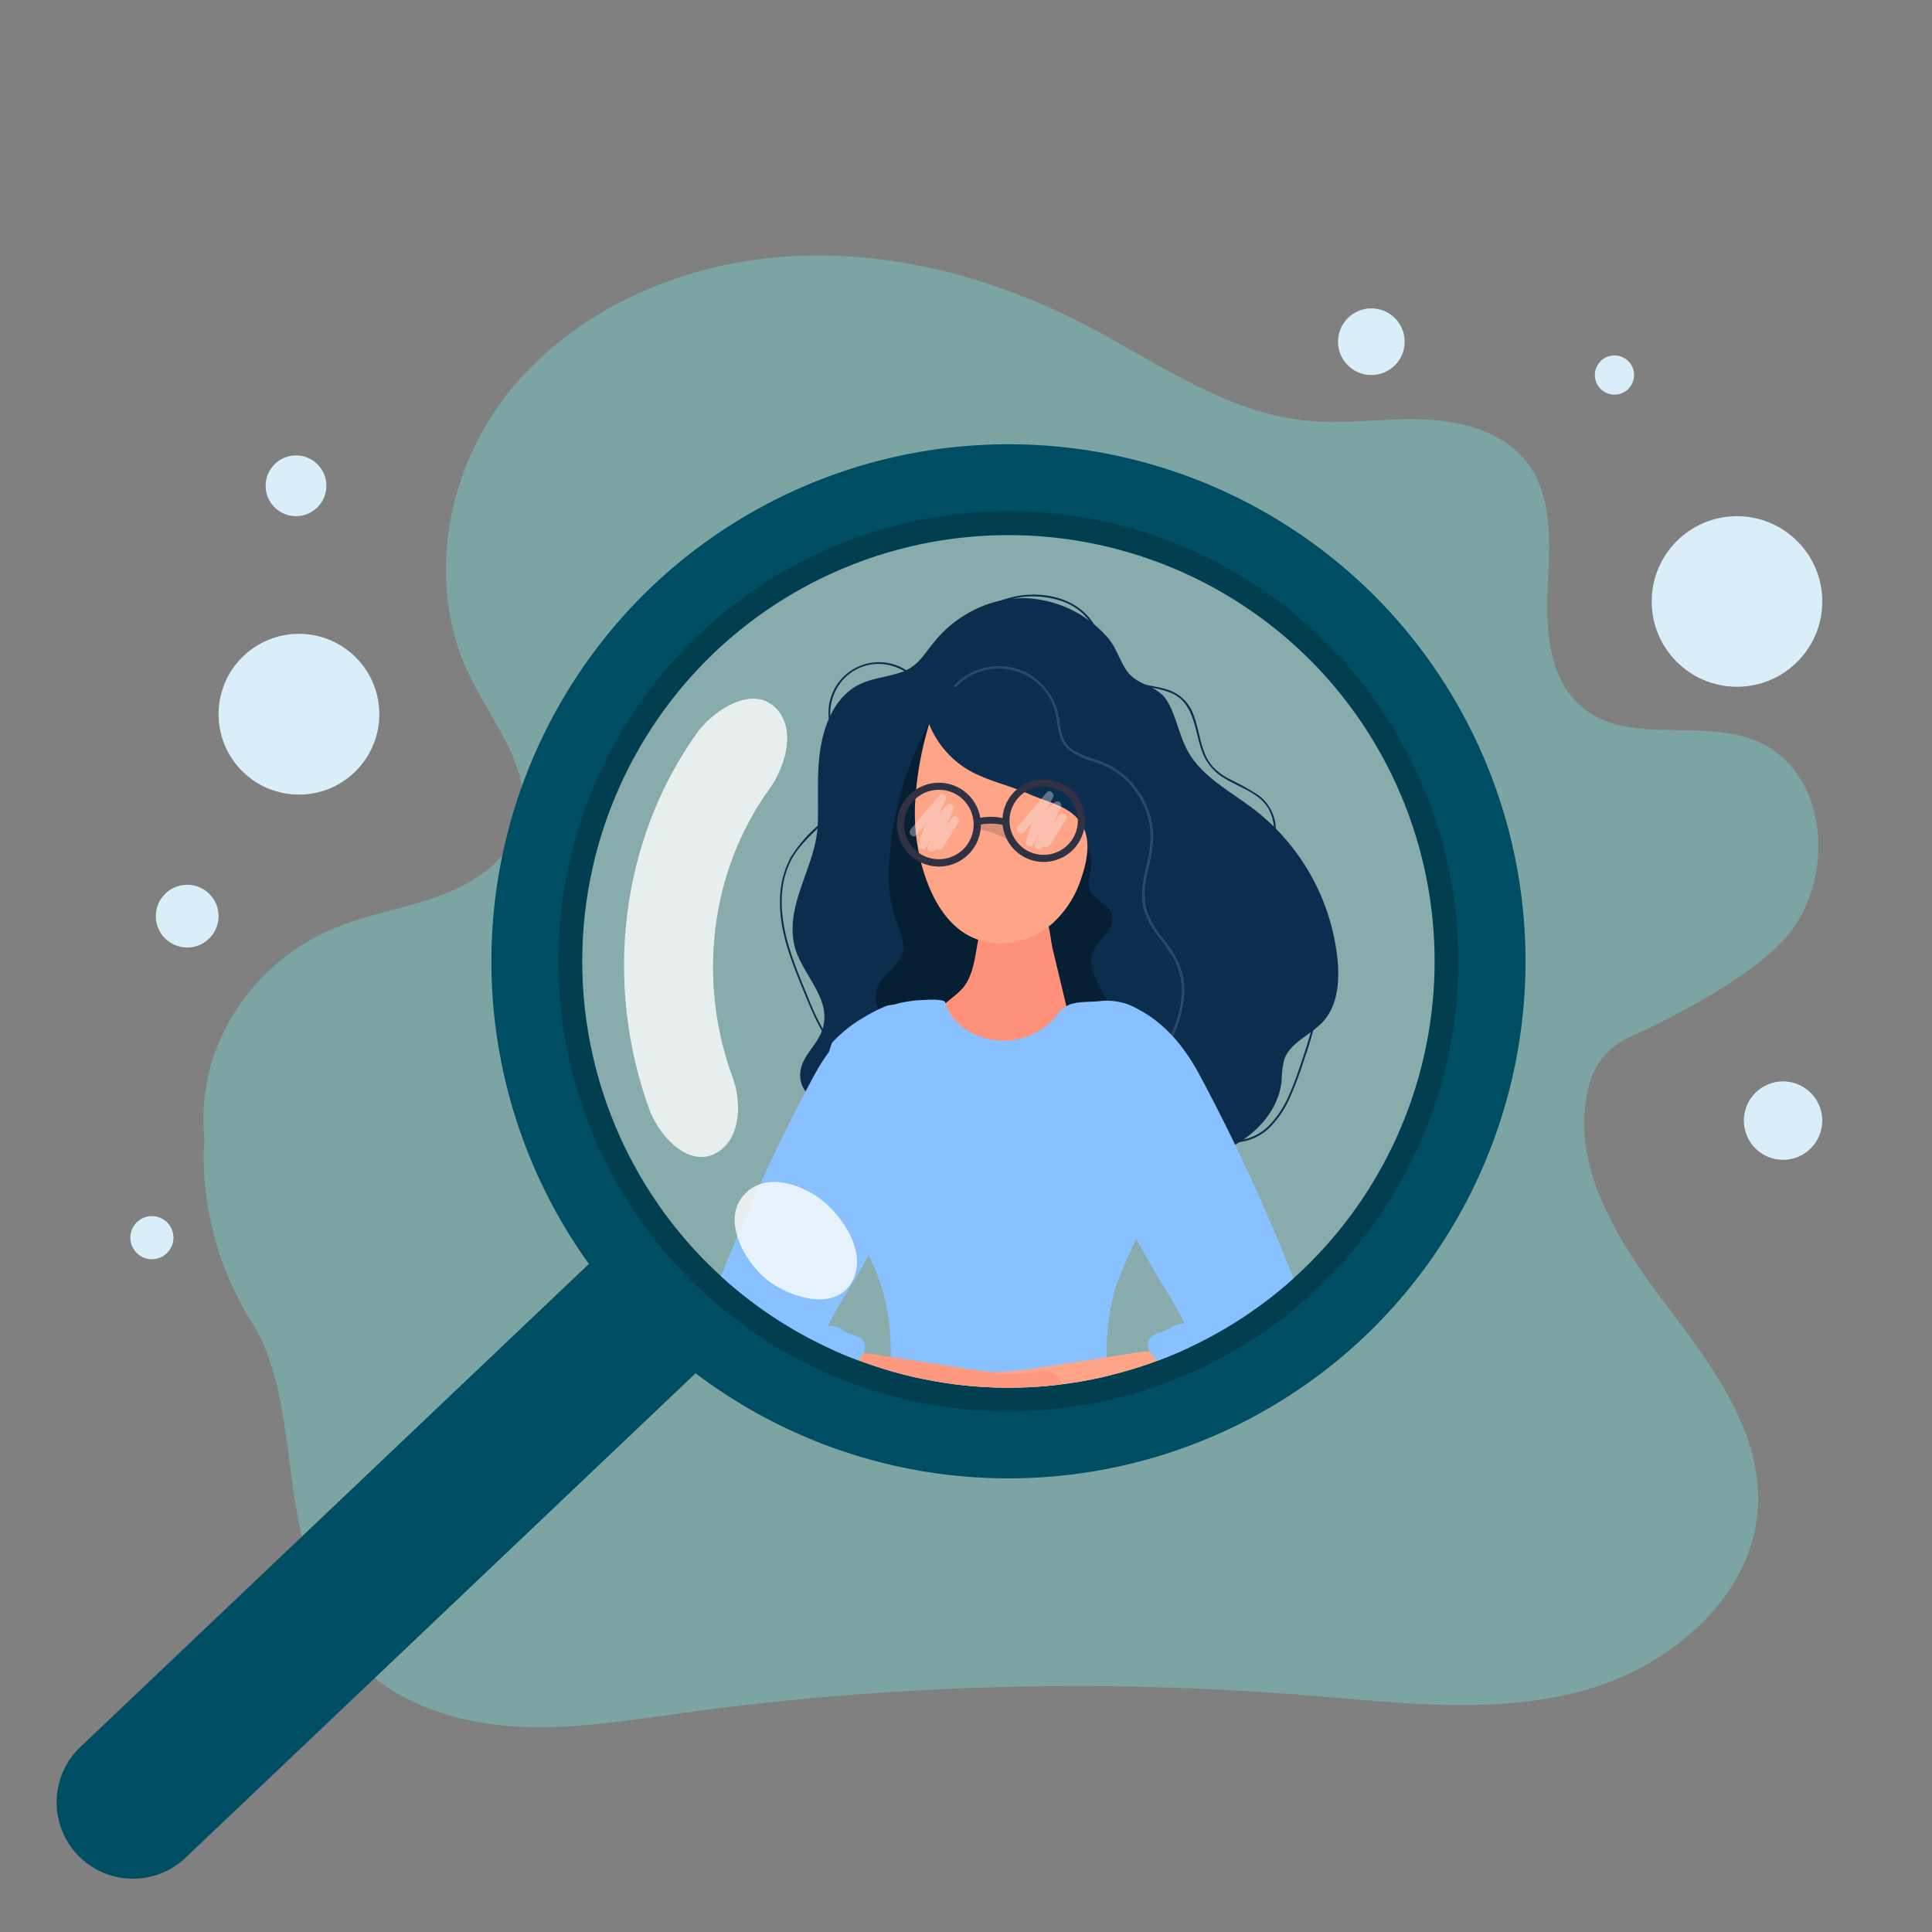
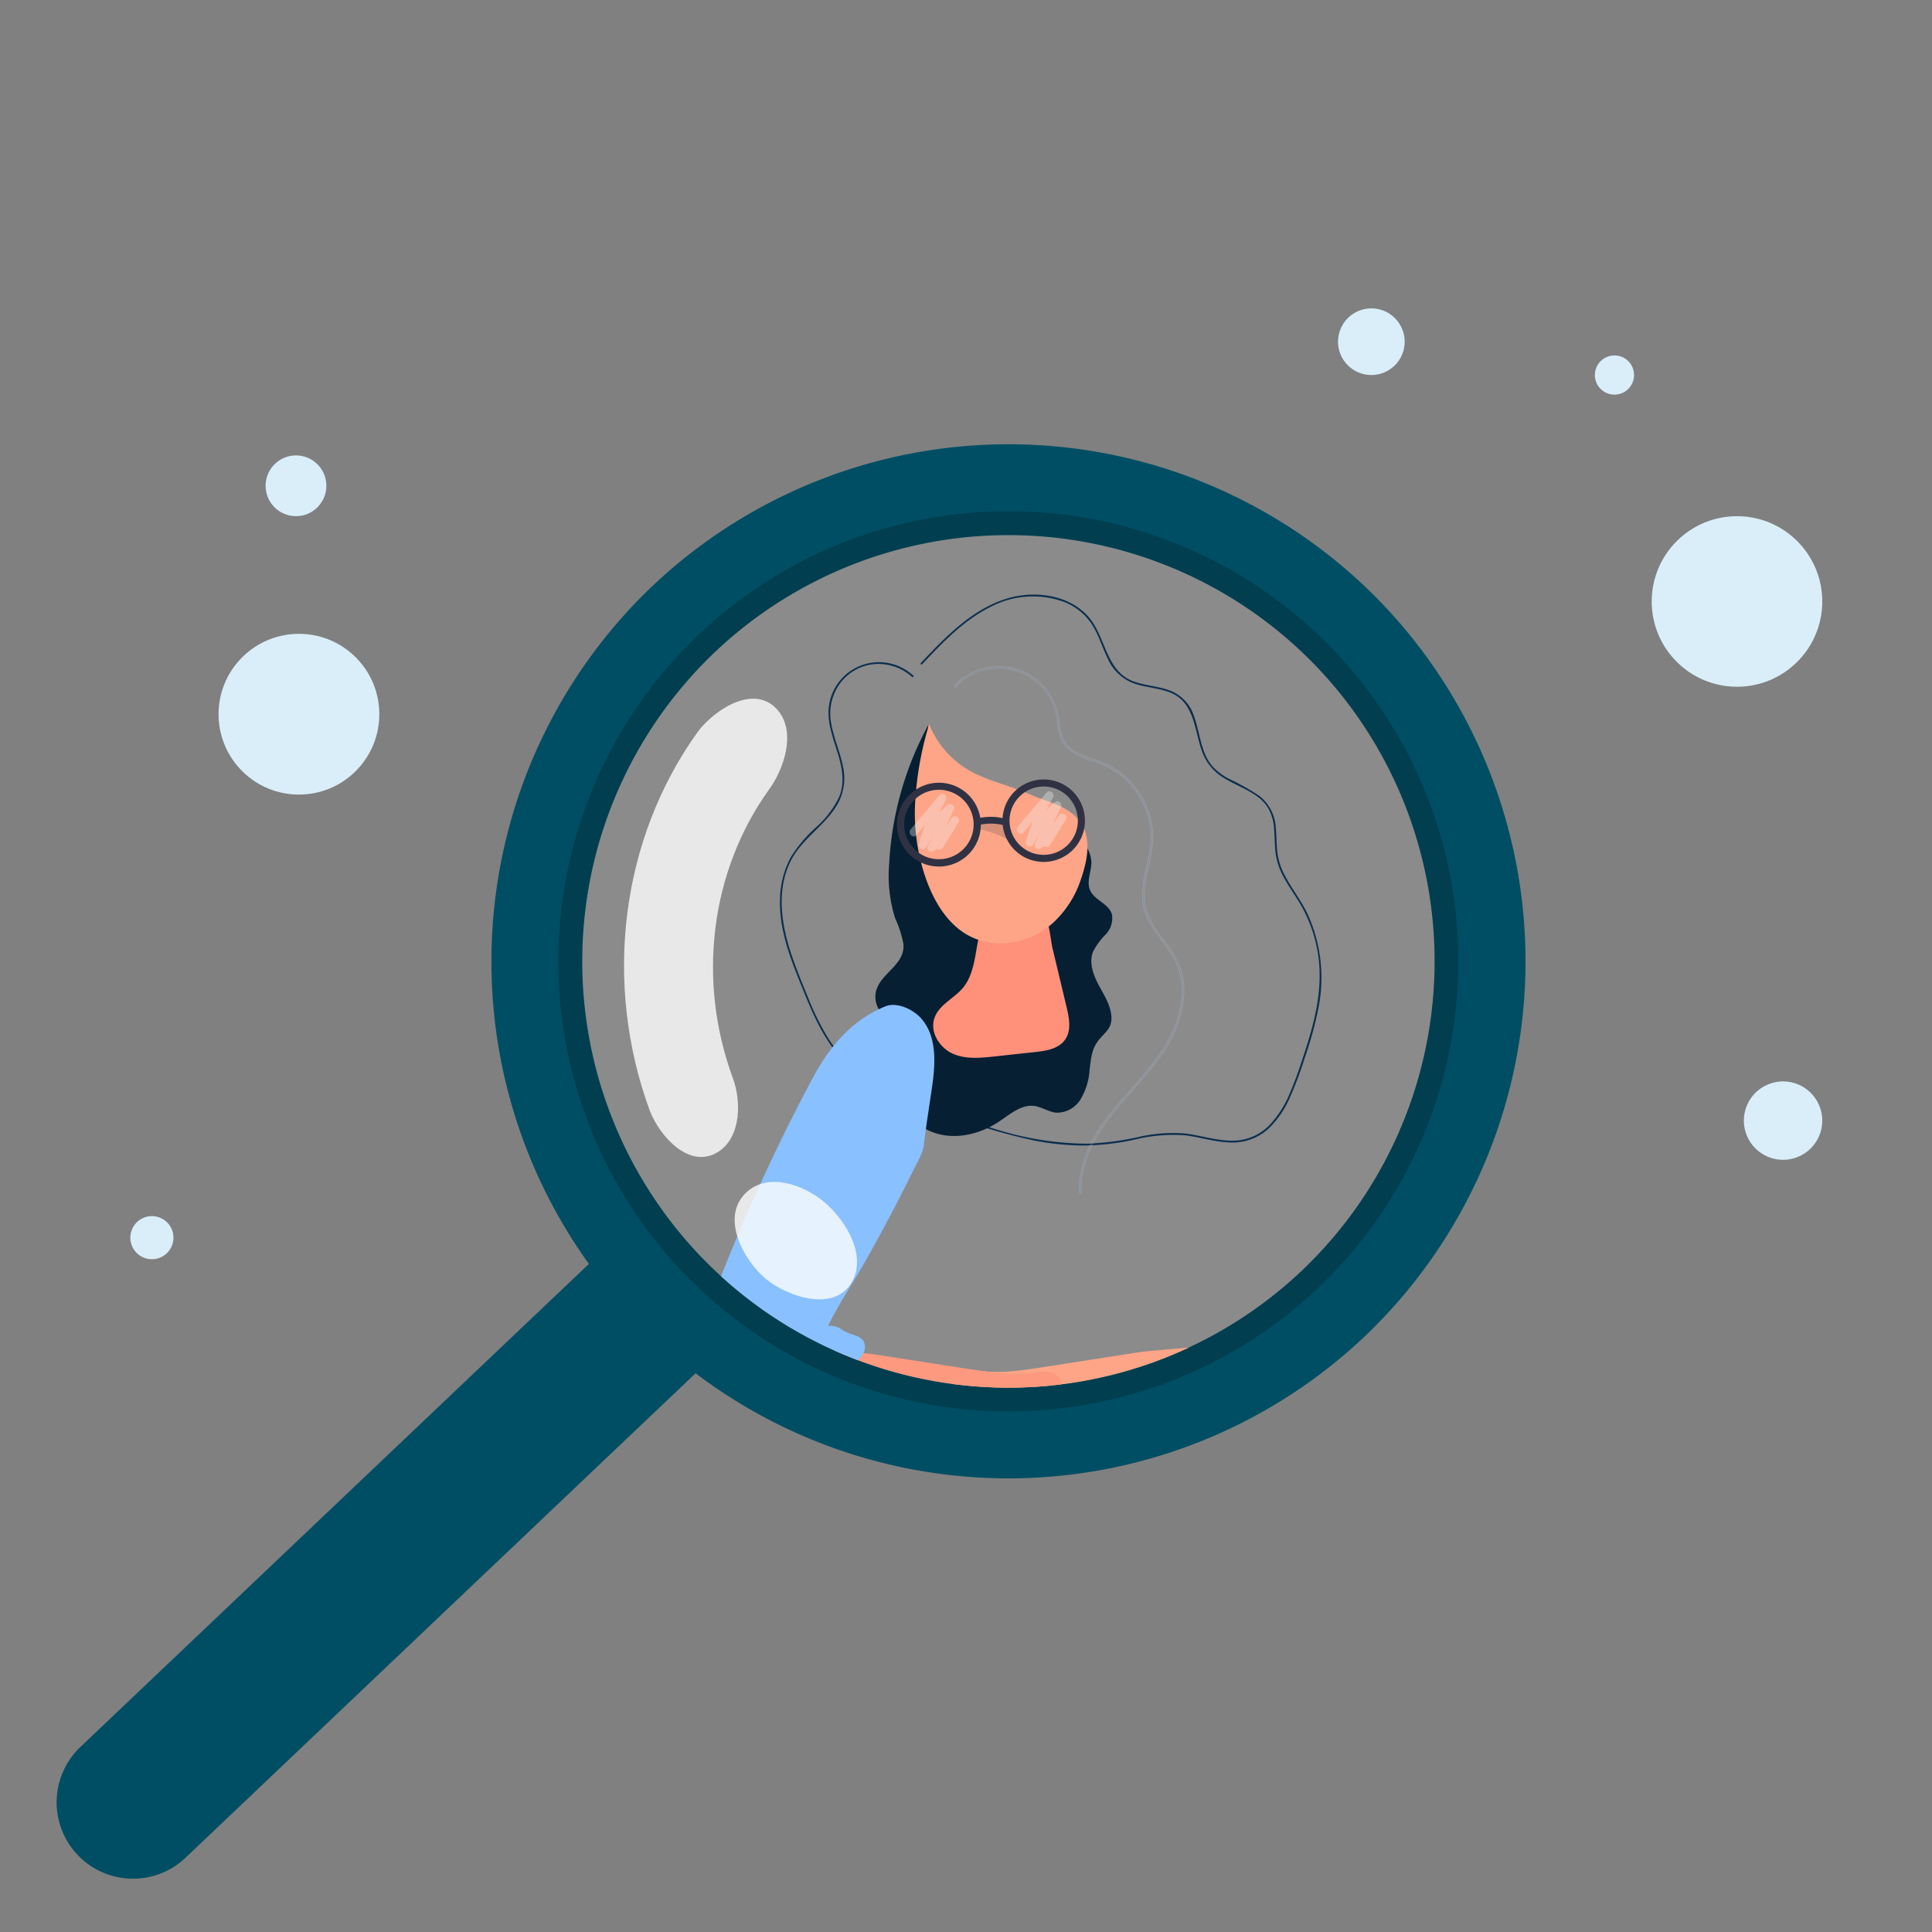
<svg xmlns="http://www.w3.org/2000/svg" width="345" height="345" viewBox="0 0 345 345">
  <rect x="0" y="0" width="345" height="345" fill="#808080" stroke="none" />
  <defs>
    <clipPath id="clip-path">
      <path id="Path_1202" data-name="Path 1202" d="M269.651,830.213A76.139,76.139,0,1,1,272.7,722.579,76.227,76.227,0,0,1,269.651,830.213Z" transform="translate(-141.256 -698.767)" fill="none" />
    </clipPath>
  </defs>
  <g id="Group_1398" data-name="Group 1398" transform="translate(462 -145.639)">
    <g id="Bg" transform="translate(-462 145.639)">
      <rect id="Rectangle_151" data-name="Rectangle 151" width="345" height="345" fill="#fff" opacity="0" />
    </g>
    <g id="Ñëîé_1" data-name="Ñëîé 1" transform="translate(-451.892 191.254)">
      <g id="Group_1387" data-name="Group 1387" transform="translate(12.017 8.429)">
        <circle id="Ellipse_1" data-name="Ellipse 1" cx="14.354" cy="14.354" r="14.354" transform="translate(10.957 73.493) rotate(-45)" fill="#d9eef9" />
        <circle id="Ellipse_2" data-name="Ellipse 2" cx="5.426" cy="5.426" r="5.426" transform="translate(25.305 27.28)" fill="#d9eef9" />
        <circle id="Ellipse_3" data-name="Ellipse 3" cx="15.229" cy="15.229" r="15.229" transform="translate(272.823 38.133)" fill="#d9eef9" />
        <circle id="Ellipse_4" data-name="Ellipse 4" cx="3.501" cy="3.501" r="3.501" transform="translate(261.353 14.064) rotate(-58.283)" fill="#d9eef9" />
        <circle id="Ellipse_5" data-name="Ellipse 5" cx="7.002" cy="7.002" r="7.002" transform="translate(287.131 142.276) rotate(-22.5)" fill="#d9eef9" />
        <circle id="Ellipse_6" data-name="Ellipse 6" cx="3.851" cy="3.851" r="3.851" transform="translate(0 169.129) rotate(-68.367)" fill="#d9eef9" />
-         <circle id="Ellipse_7" data-name="Ellipse 7" cx="5.602" cy="5.602" r="5.602" transform="translate(5.7 103.951)" fill="#d9eef9" />
        <circle id="Ellipse_8" data-name="Ellipse 8" cx="5.952" cy="5.952" r="5.952" transform="translate(215.784 11.686) rotate(-79.037)" fill="#d9eef9" />
      </g>
-       <path id="Path_1183" data-name="Path 1183" d="M25.914,495.6c-9.532-3.829-21.8.636-30.074-5.3-6.7-4.812-7.367-14.081-6.951-22.095s1.015-16.944-4.378-23.084c-4.354-4.954-11.571-6.675-18.329-6.854s-13.54.888-20.268.24c-14.48-1.4-26.694-10.388-39.478-17.047-16.565-8.628-35.507-13.662-54.3-12.215s-37.335,9.818-48.788,24.167-14.873,34.787-6.763,51.091c4.187,8.417,11.382,16.9,8.847,25.9-1.749,6.214-7.834,10.453-14.085,12.815s-13.009,3.364-19.17,5.933A38.4,38.4,0,0,0-249.49,552.4a35.716,35.716,0,0,0-1.475,14.42,38.689,38.689,0,0,0-.151,4.256,56.341,56.341,0,0,0,8.752,28.7c5.728,9.228,5.895,22.586,7.8,33.1,1.58,8.716,3.313,17.788,8.72,24.86,6.5,8.509,17.468,12.768,28.231,13.783s21.566-.8,32.275-2.269a514.956,514.956,0,0,1,111.952-3.068c16.265,1.331,32.949,3.4,48.672-.91s30.449-16.989,31.145-33.052a30.5,30.5,0,0,0-.771-8.148c-2.42-10.59-9.919-20.108-16.671-29.081C.552,583.776-7.559,569.99-3.557,556.6l.018-.06a12.731,12.731,0,0,1,6.906-7.881C11.35,545,27.575,536.849,33.011,528.739,40.26,517.923,38.29,500.574,25.914,495.6Z" transform="translate(277.382 -409)" fill="#6ef9f5" opacity="0.3" />
      <ellipse id="Ellipse_9" data-name="Ellipse 9" cx="81.928" cy="83.605" rx="81.928" ry="83.605" transform="translate(58.026 156.497) rotate(-60.839)" fill="#f2f2f2" opacity="0.1" />
      <path id="Path_1184" data-name="Path 1184" d="M-166.239,633.506a92.48,92.48,0,0,0-130.585-3.7A92.513,92.513,0,0,0-308.3,750.987l-90.779,86.228a13.637,13.637,0,0,0-.547,19.278,13.6,13.6,0,0,0,9.915,4.271,13.587,13.587,0,0,0,9.363-3.725l91.1-86.527a92.519,92.519,0,0,0,119.315-6.421A92.479,92.479,0,0,0-166.239,633.506ZM-181.091,752.29a76.227,76.227,0,0,1-107.634-3.051,76.226,76.226,0,0,1,3.052-107.634,76.224,76.224,0,0,1,107.633,3.051A76.225,76.225,0,0,1-181.091,752.29Z" transform="translate(403.354 -570.9)" fill="#004e64" />
      <path id="Path_1185" data-name="Path 1185" d="M255.437,699.321a80.379,80.379,0,1,0-3.221,113.627A80.468,80.468,0,0,0,255.437,699.321ZM249.3,809.867a76.139,76.139,0,1,1,3.051-107.634A76.227,76.227,0,0,1,249.3,809.867Z" transform="translate(-27.042 -628.477)" opacity="0.2" />
      <g id="Group_1396" data-name="Group 1396" transform="translate(93.868 49.943)">
        <g id="Group_1395" data-name="Group 1395" transform="translate(0)" clip-path="url(#clip-path)">
          <g id="Group_1394" data-name="Group 1394" transform="translate(19.193 10.617)">
            <path id="Path_1186" data-name="Path 1186" d="M369.865,774.845a9.017,9.017,0,0,0-15.147,6.432c-.046,2.6.94,5.08,1.68,7.532.751,2.488,1.25,5.1.261,7.6a17.175,17.175,0,0,1-4.2,5.531,24.96,24.96,0,0,0-4.491,5.348,16.484,16.484,0,0,0-1.914,7.527c-.165,5.908,2.233,11.5,4.418,16.866,2.005,4.923,4.3,9.91,8.518,13.338,4.259,3.46,9.652,5.3,14.7,7.276a101.441,101.441,0,0,0,17.671,5.544,47.362,47.362,0,0,0,8.89.911,45.543,45.543,0,0,0,8.948-1.012,29.091,29.091,0,0,1,9.247-.809c2.932.365,5.8,1.378,8.786,1.274a9.425,9.425,0,0,0,6.134-2.538,17.292,17.292,0,0,0,3.735-5.468,65.757,65.757,0,0,0,2.62-6.969,66.47,66.47,0,0,0,2.466-8.936,27.4,27.4,0,0,0-1.912-16.876c-1.191-2.523-2.965-4.694-4.217-7.179a11.654,11.654,0,0,1-1.218-4.123c-.137-1.358-.111-2.727-.245-4.086a7.782,7.782,0,0,0-2.909-5.695,43.744,43.744,0,0,0-5.57-3.126,11.13,11.13,0,0,1-2.605-1.932,8.423,8.423,0,0,1-1.742-2.9c-.774-2.065-1.035-4.28-1.8-6.347A7.211,7.211,0,0,0,416,777.63c-2.192-.923-4.635-.946-6.854-1.781-4.832-1.818-4.874-7.605-7.741-11.193-2.7-3.379-7.285-4.586-11.451-4.23-5.018.428-9.376,3.212-13.058,6.484-2,1.78-3.851,3.727-5.688,5.675-.141.149.084.375.225.225,3.62-3.839,7.365-7.8,12.14-10.2a16.267,16.267,0,0,1,13.139-.96,10.534,10.534,0,0,1,5.071,4.078c1.214,1.909,1.827,4.115,2.83,6.129a8.2,8.2,0,0,0,4.375,4.269c2.167.836,4.553.87,6.715,1.722,4.621,1.823,4.294,7.159,5.93,11.062a9.039,9.039,0,0,0,3.83,4.283c1.77,1.075,3.733,1.808,5.451,2.973a7.734,7.734,0,0,1,2.257,2.229,8.423,8.423,0,0,1,1.11,3.8c.115,1.3.1,2.61.229,3.911a11.7,11.7,0,0,0,.923,3.567c1.074,2.447,2.807,4.528,4.05,6.884a25.675,25.675,0,0,1,2.659,8.073c.928,6.044-.6,12.03-2.484,17.738-.789,2.39-1.568,4.8-2.591,7.106a18.414,18.414,0,0,1-3.632,5.664,9.185,9.185,0,0,1-6.4,2.744c-2.916.054-5.727-.923-8.6-1.279a27.047,27.047,0,0,0-8.541.665,50.439,50.439,0,0,1-9.061,1.154,56.038,56.038,0,0,1-17.552-3.008c-2.831-.9-5.62-1.92-8.388-2.992-2.7-1.045-5.408-2.091-8.061-3.25a35.077,35.077,0,0,1-6.82-3.763,21.445,21.445,0,0,1-5.477-6.026,48.329,48.329,0,0,1-3.493-7.134c-1.109-2.69-2.228-5.39-3.122-8.16-1.69-5.236-2.493-11.256.15-16.336,2.11-4.055,6.457-6.37,8.52-10.44a9.618,9.618,0,0,0,.672-6.447c-.525-2.525-1.606-4.9-2.05-7.449a9.155,9.155,0,0,1,1.454-7.027,8.54,8.54,0,0,1,6.308-3.613,8.946,8.946,0,0,1,6.659,2.293c.151.139.377-.086.225-.225Z" transform="translate(-329.94 -760.366)" fill="#0b2e4e" />
-             <path id="Path_1187" data-name="Path 1187" d="M394,765.136a19.266,19.266,0,0,1,6.771-1.075,20.589,20.589,0,0,1,14.74,7.142c1.632,1.877,2.345,5.061,4.042,6.662,2.211,2.086,5.031,1.81,6.745,4.989,1.453,2.695,1.943,5.83,3.425,8.509,2.571,4.647,7.641,7.2,11.858,10.425a38.917,38.917,0,0,1,14.9,26.971c.354,3.84-.009,8.073-2.607,10.922-2.209,2.422-5.877,3.681-6.929,6.786a16.882,16.882,0,0,0-.466,3.779c-.6,6.015-5.731,10.8-11.42,12.843-6.443,2.314-12.7,1.49-19.27,1.224s-12.975,1.838-19.452,1.725c-6.252-.109-12.8-1.44-19.045-2.093-2.1-.22-4.569-.478-6.362-1.7-1.942-1.328-1.815-3.006-3.016-4.665-2.239-3.094-7.946-4.01-7.362-9,.29-2.48,2.44-4.283,3.526-6.531,2.95-6.111-3.549-10.69-4.672-16.309-1.468-7.346,3.944-13.9,4.237-21.247.159-3.976-.132-7.971.273-11.929.417-4.078,1.671-8.461,4.716-11.382,2.891-2.773,6.133-2.679,9.658-3.806,3.284-1.05,4.183-3.158,6.325-5.715A21.42,21.42,0,0,1,394,765.136Z" transform="translate(-340.789 -763.419)" fill="#0b2e4e" />
            <g id="Group_1388" data-name="Group 1388" transform="translate(47.209 12.801)" opacity="0.2">
              <path id="Path_1188" data-name="Path 1188" d="M527.079,838.54a10.507,10.507,0,0,1,18.053,5.693c.294,1.85.39,3.789,1.79,5.2a11.921,11.921,0,0,0,4.807,2.414,15.369,15.369,0,0,1,4.993,2.647,14.617,14.617,0,0,1,3.561,4.412,14.116,14.116,0,0,1,1.6,5.428,20.688,20.688,0,0,1-.7,6.115,22.275,22.275,0,0,0-.791,5.955,10.511,10.511,0,0,0,1.826,5.179c1.028,1.585,2.276,3.014,3.293,4.608a12.115,12.115,0,0,1,1.927,5.582,18.8,18.8,0,0,1-3.323,11.4c-4.81,7.5-13.245,13.18-14.788,22.482a14.888,14.888,0,0,0-.179,3.224c.011.2.33.215.319.01-.256-4.863,2.038-9.371,4.873-13.171,2.8-3.752,6.215-7,8.962-10.791a21.668,21.668,0,0,0,4.469-11.152,12.788,12.788,0,0,0-.8-5.48,21.444,21.444,0,0,0-3.06-4.891,15.424,15.424,0,0,1-2.935-5.259,14.221,14.221,0,0,1,.27-6.485,31.65,31.65,0,0,0,1-6.1,13.988,13.988,0,0,0-.982-5.279,14.636,14.636,0,0,0-7.244-7.889c-1.775-.835-3.747-1.2-5.469-2.156a5.3,5.3,0,0,1-2.2-2.118,9.1,9.1,0,0,1-.775-3.047,12,12,0,0,0-1.909-5.388,11.2,11.2,0,0,0-4.089-3.611,10.94,10.94,0,0,0-10.609.532,10.683,10.683,0,0,0-2.1,1.705c-.142.148.073.384.215.235Z" transform="translate(-526.764 -834.89)" fill="#7ba5d5" />
              <path id="Path_1189" data-name="Path 1189" d="M549.071,928.837a.241.241,0,0,1-.109-.026.212.212,0,0,1-.118-.182,15,15,0,0,1,.18-3.236c1.019-6.142,5.089-10.771,9.026-15.248a62.384,62.384,0,0,0,5.771-7.255c1.713-2.671,3.679-6.811,3.315-11.371a12.055,12.055,0,0,0-1.919-5.558c-.52-.814-1.111-1.6-1.682-2.36-.545-.724-1.108-1.473-1.61-2.247a10.507,10.507,0,0,1-1.835-5.2,21.224,21.224,0,0,1,.729-5.686l.063-.284a20.537,20.537,0,0,0,.7-6.1,14.143,14.143,0,0,0-1.6-5.407,14.643,14.643,0,0,0-3.548-4.4,15.271,15.271,0,0,0-4.976-2.638l-.406-.138a10.877,10.877,0,0,1-4.42-2.29c-1.227-1.232-1.465-2.887-1.7-4.487-.035-.242-.071-.493-.11-.738a10.454,10.454,0,0,0-17.962-5.664.187.187,0,0,1-.184.058.23.23,0,0,1-.161-.159.209.209,0,0,1,.052-.208,10.772,10.772,0,0,1,2.111-1.714,11.218,11.218,0,0,1,5.267-1.648,10.581,10.581,0,0,1,5.394,1.114,11.234,11.234,0,0,1,4.108,3.628,11.892,11.892,0,0,1,1.918,5.411l0,.036a8.951,8.951,0,0,0,.764,2.994,5.228,5.228,0,0,0,2.18,2.1,18.157,18.157,0,0,0,3.022,1.225,22.912,22.912,0,0,1,2.444.929A14.669,14.669,0,0,1,561.056,860a13.942,13.942,0,0,1,.986,5.3,25.352,25.352,0,0,1-.773,5.1c-.076.34-.151.68-.224,1.019a14.289,14.289,0,0,0-.27,6.461,15.586,15.586,0,0,0,2.926,5.24l.177.236a20.39,20.39,0,0,1,2.889,4.667,12.743,12.743,0,0,1,.806,5.5,21.6,21.6,0,0,1-4.479,11.18c-1.43,1.975-3.067,3.831-4.651,5.626-1.46,1.655-2.97,3.367-4.312,5.166-3.491,4.679-5.081,8.976-4.862,13.137a.184.184,0,0,1-.082.172A.214.214,0,0,1,549.071,928.837ZM534.6,834.946a10.078,10.078,0,0,1,3.076.473,10.509,10.509,0,0,1,4.818,3.264,10.863,10.863,0,0,1,2.434,5.287c.039.245.075.5.11.739.228,1.583.463,3.22,1.665,4.427a10.8,10.8,0,0,0,4.379,2.264l.407.138a15.37,15.37,0,0,1,5.01,2.656,14.747,14.747,0,0,1,3.574,4.428,14.246,14.246,0,0,1,1.609,5.448,20.623,20.623,0,0,1-.7,6.13l-.063.284a21.148,21.148,0,0,0-.727,5.657,10.4,10.4,0,0,0,1.818,5.153c.5.771,1.062,1.519,1.606,2.241.573.761,1.165,1.549,1.687,2.367a12.158,12.158,0,0,1,1.935,5.607c.366,4.589-1.61,8.752-3.332,11.437a62.5,62.5,0,0,1-5.78,7.267c-3.926,4.466-7.986,9.083-9,15.195a14.89,14.89,0,0,0-.179,3.213.105.105,0,0,0,.06.093.124.124,0,0,0,.119,0,.08.08,0,0,0,.034-.077c-.22-4.186,1.377-8.506,4.883-13.206,1.345-1.8,2.856-3.516,4.317-5.172,1.582-1.793,3.218-3.648,4.645-5.618a21.5,21.5,0,0,0,4.459-11.125,12.642,12.642,0,0,0-.8-5.457,20.309,20.309,0,0,0-2.875-4.642l-.177-.236a15.672,15.672,0,0,1-2.944-5.278,14.381,14.381,0,0,1,.269-6.51c.073-.34.148-.68.224-1.02a25.283,25.283,0,0,0,.771-5.074,13.843,13.843,0,0,0-.979-5.259,14.564,14.564,0,0,0-7.217-7.86,22.835,22.835,0,0,0-2.433-.924,18.229,18.229,0,0,1-3.04-1.233,5.331,5.331,0,0,1-2.223-2.14,9.029,9.029,0,0,1-.776-3.029l0-.036a11.794,11.794,0,0,0-1.9-5.365,11.129,11.129,0,0,0-4.069-3.594,10.831,10.831,0,0,0-10.557.53,10.656,10.656,0,0,0-2.09,1.7.1.1,0,0,0-.027.1.125.125,0,0,0,.084.085.082.082,0,0,0,.082-.028l.039.037-.039-.037A10.922,10.922,0,0,1,534.6,834.946Z" transform="translate(-526.509 -834.635)" fill="#eaeef7" />
            </g>
            <path id="Path_1190" data-name="Path 1190" d="M483.159,956.478c.292-2.459.449-3.92,1.854-5.539,1.114-1.283,2.2-1.987,2.027-4.047-.176-2.038-1.355-3.794-2.3-5.576s-1.71-3.937-.992-5.837a11.828,11.828,0,0,1,2.256-3.1,4.2,4.2,0,0,0,1.151-3.568c-.541-2-3.215-2.542-3.96-4.467-.594-1.537.286-3.249.285-4.909a5.91,5.91,0,0,0-3.859-5.15c-2.537-1.031-4.924-.456-7.487-.467-2.92-.013-5.836-1.018-8.76-1.018-3.029-.318-3.295-.733-4.614-3.661a56.272,56.272,0,0,1-2.692-7.39c-.337-1.157-2.206-5.889-1.653-6.912a58.181,58.181,0,0,0-7.046,24.861,25.318,25.318,0,0,0,1.082,9.829,18.71,18.71,0,0,1,1.454,4.523c.366,4-4.684,5.345-4.992,9.117-.272,3.325,3.6,5.414,4.333,8.66.463,2.057-.423,4.163-.557,6.272a10,10,0,0,0,6.678,9.655c3.855,1.333,8.193.292,11.627-1.993,1.956-1.3,3.952-3.07,6.246-2.786,1.374.17,2.6,1.079,3.976,1.209a4.983,4.983,0,0,0,4.393-2.5A11.786,11.786,0,0,0,483.159,956.478Z" transform="translate(-411.753 -871.663)" fill="#061f33" />
            <path id="Path_1191" data-name="Path 1191" d="M517.63,1077.171a8.7,8.7,0,0,1,6.321,1.632c1.7,1.511,1.709,4.883,2.214,6.99q1.234,5.151,2.465,10.3c.449,1.878.865,4.008-.117,5.641-1.085,1.8-3.371,2.195-5.379,2.413l-7.447.809c-2.459.267-5.037.518-7.322-.481s-4.117-3.69-3.386-6.192c.741-2.538,3.531-3.619,5.179-5.621,1.882-2.287,2.115-5.551,2.7-8.523S514.849,1077.891,517.63,1077.171Z" transform="translate(-461.346 -1022.47)" fill="#ff917b" />
            <path id="Path_1192" data-name="Path 1192" d="M510.552,930.059a18.372,18.372,0,0,0,4.911-7.639c1.324-3.8,2.256-8.468-1.093-11.509-2.186-1.986-5.33-2.589-7.92-3.754-2.972-1.335-6.155-2.077-9.131-3.41a16.693,16.693,0,0,1-8.912-9.153,58.663,58.663,0,0,0-2.443,13.134,35.234,35.234,0,0,0,1.9,14.561c1.383,3.855,3.574,7.565,6.919,9.671C499.635,935.015,506.251,933.936,510.552,930.059Z" transform="translate(-445.653 -871.458)" fill="#fea587" />
-             <path id="Path_1193" data-name="Path 1193" d="M454.183,1201.51c-1.379,4.691-1.174,9.365-1.928,14.116-1.01,6.356-5.019,11.527-6.466,17.856a42.338,42.338,0,0,0-1.041,10.887c.053,1.509.655,3.169-.394,4.392a8.622,8.622,0,0,1-3.8,2.239,62.951,62.951,0,0,1-15.107,3.315A62.949,62.949,0,0,1,410.343,1251a8.626,8.626,0,0,1-3.8-2.239c-1.048-1.223-.447-2.883-.394-4.392a42.34,42.34,0,0,0-1.04-10.887c-1.447-6.328-5.457-11.5-6.466-17.856-.755-4.751-.549-9.425-1.93-14.116-1.07-3.638-2.388-7.058-1.79-10.936a13.237,13.237,0,0,1,.763-2.818,24.156,24.156,0,0,1,10.941-6.774,21.388,21.388,0,0,1,4.918-.832c.535-.027,4.185-.31,4.364.426a8.42,8.42,0,0,0,3.8,4.886,12.345,12.345,0,0,0,5.74,1.9,12.077,12.077,0,0,0,2.513-.075,12.353,12.353,0,0,0,7.467-3.961c.046-.051.092-.1.138-.155a12.553,12.553,0,0,1,1.615-1.713c1.117-.879,3.022-.959,4.694-1.027.611-.025,1.19-.048,1.688-.108a10.755,10.755,0,0,1,7.346,1.867,12.227,12.227,0,0,1,4.3,5.569,13.259,13.259,0,0,1,.763,2.818C456.572,1194.452,455.254,1197.872,454.183,1201.51Z" transform="translate(-370.274 -1107.734)" fill="#89c0ff" />
            <g id="Group_1389" data-name="Group 1389" transform="translate(51.304 40.494)" opacity="0.2">
              <path id="Path_1194" data-name="Path 1194" d="M554.333,995.524a2.469,2.469,0,0,1,.538.177,1.976,1.976,0,0,1,.963,1.322,5.853,5.853,0,0,1,.088,1.68,15.317,15.317,0,0,0-5.646-2.026,3.478,3.478,0,0,1,.1-.862c.192-.312.727-.3,1.055-.378A6.516,6.516,0,0,1,554.333,995.524Z" transform="translate(-550.268 -995.31)" fill="#36353d" />
            </g>
            <g id="Group_1391" data-name="Group 1391" transform="translate(37.004 33.012)">
              <g id="Group_1390" data-name="Group 1390">
                <path id="Path_1195" data-name="Path 1195" d="M493.5,951.9a7.363,7.363,0,0,0-7.347,6.9,9.8,9.8,0,0,0-3.977-.051,7.483,7.483,0,1,0,.1,1.2v0a10.143,10.143,0,0,1,3.9.063A7.364,7.364,0,1,0,493.5,951.9Zm-18.711,14.244a6.2,6.2,0,1,1,6.2-6.2A6.2,6.2,0,0,1,474.784,966.141Zm18.711-.784a6.1,6.1,0,1,1,6.1-6.1A6.1,6.1,0,0,1,493.5,965.357Z" transform="translate(-467.3 -951.897)" fill="#303243" />
              </g>
              <path id="Path_1196" data-name="Path 1196" d="M487.938,971.234c-.317.515-.657,1.01-1.016,1.49l1.382-2.949a.728.728,0,0,0-1.138-.878,13.049,13.049,0,0,0-1.423,1.366c.363-.764.748-1.519,1.161-2.261.384-.691-.589-1.529-1.138-.878l-5.125,6.089c-.6.709.423,1.739,1.024,1.024l1.614-1.918q-.678,1.738-1.2,3.534a.727.727,0,0,0,1.324.558c.359-.648.721-1.3,1.1-1.932l-.787,1.68a.728.728,0,0,0,1.138.878c.14-.119.276-.243.412-.366a.722.722,0,0,0,1.1-.158l2.823-4.548C489.679,971.169,488.429,970.443,487.938,971.234Z" transform="translate(-478.193 -964.305)" fill="#f2f2f2" opacity="0.35" />
              <path id="Path_1197" data-name="Path 1197" d="M599.065,968.433c-.317.515-.657,1.01-1.016,1.49l1.382-2.949a.728.728,0,0,0-1.138-.878,13.072,13.072,0,0,0-1.423,1.366c.363-.764.748-1.519,1.161-2.261.385-.691-.589-1.529-1.138-.878l-5.125,6.089c-.6.709.423,1.739,1.024,1.024l1.614-1.918q-.677,1.738-1.2,3.534a.728.728,0,0,0,1.324.558c.359-.648.721-1.3,1.1-1.932l-.787,1.68a.728.728,0,0,0,1.138.878c.14-.119.276-.243.412-.366a.721.721,0,0,0,1.1-.158l2.823-4.548C600.806,968.367,599.556,967.641,599.065,968.433Z" transform="translate(-570.166 -961.987)" fill="#f2f2f2" opacity="0.35" />
            </g>
            <g id="Group_1392" data-name="Group 1392" transform="translate(46.782 72.905)">
              <path id="Path_1198" data-name="Path 1198" d="M564.769,1540.358q-1.577.125-3.153.266c-1.681.15-3.294.28-4.97.541l-5.477.853-10.955,1.706c-3.613.563-7.29,1.126-10.922.659a13.8,13.8,0,0,0-2.616-.228,3.079,3.079,0,0,0-2.292,1.058,1.649,1.649,0,0,0,.223,2.275,1.964,1.964,0,0,0,.827,2.881,1.383,1.383,0,0,0,.307,1.413,1.282,1.282,0,0,0,.672.365,6.663,6.663,0,0,1,.74.067.739.739,0,0,0,.288.942,2.289,2.289,0,0,0,.967.326,13.916,13.916,0,0,0,1.9.18,14.064,14.064,0,0,0,1.736,0c1.317-.134,2.607-.429,3.9-.674,13.1-2.468,27.091.516,39.917-2.94,1.606-.433,3.352-1.109,3.974-2.539.608-1.4-.12-3.03-1.221-4.16a11.359,11.359,0,0,0-6.493-2.991A32.676,32.676,0,0,0,564.769,1540.358Z" transform="translate(-524.033 -1478.651)" fill="#fea587" />
-               <path id="Path_1199" data-name="Path 1199" d="M677.123,1196.4c-2.992-5.6-6.938-10.338-12.979-12.794-2-.813-4.739.469-6.152,1.913-3.05,3.118-2.819,8.1-2.188,12.415.506,3.462,1.058,6.9,1.464,10.348.2,1.668,1.238,3.253,1.966,4.739q1.324,2.7,2.7,5.378,2.99,5.807,6.231,11.479c2.057,3.6,4.441,7.069,6.214,10.814a3.252,3.252,0,0,0-2.034.377,11.831,11.831,0,0,1-1.545.865c-1.018.393-2.388.593-2.871,1.723a2.37,2.37,0,0,0,.229,2.044,9.743,9.743,0,0,0,1.332,1.657,16.711,16.711,0,0,1,4.144,9.572l17.11.054a14.5,14.5,0,0,0,4.072-.374c5.691-1.641,4.52-8.645,3.1-12.925q-.081-.242-.166-.483A337.481,337.481,0,0,0,677.123,1196.4Z" transform="translate(-632.768 -1183.352)" fill="#89c0ff" />
            </g>
            <g id="Group_1393" data-name="Group 1393" transform="translate(0 73.275)">
              <path id="Path_1200" data-name="Path 1200" d="M327.6,1542.5q1.577.125,3.153.266c1.681.15,3.294.28,4.97.541l5.478.853,10.955,1.706c3.614.563,7.29,1.127,10.923.658a13.8,13.8,0,0,1,2.616-.228,3.078,3.078,0,0,1,2.292,1.058,1.649,1.649,0,0,1-.223,2.275,1.964,1.964,0,0,1-.827,2.881,1.383,1.383,0,0,1-.307,1.413,1.281,1.281,0,0,1-.672.365,6.7,6.7,0,0,0-.74.067.739.739,0,0,1-.287.942,2.3,2.3,0,0,1-.967.326,13.916,13.916,0,0,1-1.9.18,14.087,14.087,0,0,1-1.736,0c-1.317-.134-2.607-.429-3.9-.674-13.1-2.468-27.091.516-39.917-2.94-1.606-.433-3.352-1.11-3.974-2.539-.608-1.4.12-3.03,1.221-4.16a11.359,11.359,0,0,1,6.493-2.991A32.675,32.675,0,0,1,327.6,1542.5Z" transform="translate(-302.02 -1480.797)" fill="#fc997e" />
-               <path id="Path_1201" data-name="Path 1201" d="M274.571,1198.545c2.992-5.6,6.938-10.338,12.979-12.794,2-.813,4.739.469,6.152,1.913,3.05,3.118,2.819,8.1,2.188,12.415-.506,3.463-1.058,6.9-1.464,10.348-.2,1.668-1.238,3.253-1.966,4.738q-1.323,2.7-2.7,5.378-2.99,5.807-6.231,11.48c-2.057,3.6-4.441,7.068-6.214,10.814a3.252,3.252,0,0,1,2.034.377,11.865,11.865,0,0,0,1.545.865c1.018.393,2.388.593,2.871,1.723a2.37,2.37,0,0,1-.229,2.044,9.748,9.748,0,0,1-1.332,1.657,16.711,16.711,0,0,0-4.144,9.572l-17.11.054a14.5,14.5,0,0,1-4.072-.374c-5.691-1.641-4.52-8.645-3.1-12.925q.081-.242.166-.483A337.456,337.456,0,0,1,274.571,1198.545Z" transform="translate(-252.609 -1185.498)" fill="#89c0ff" />
+               <path id="Path_1201" data-name="Path 1201" d="M274.571,1198.545c2.992-5.6,6.938-10.338,12.979-12.794,2-.813,4.739.469,6.152,1.913,3.05,3.118,2.819,8.1,2.188,12.415-.506,3.463-1.058,6.9-1.464,10.348-.2,1.668-1.238,3.253-1.966,4.738q-1.323,2.7-2.7,5.378-2.99,5.807-6.231,11.48c-2.057,3.6-4.441,7.068-6.214,10.814a3.252,3.252,0,0,1,2.034.377,11.865,11.865,0,0,0,1.545.865c1.018.393,2.388.593,2.871,1.723a2.37,2.37,0,0,1-.229,2.044,9.748,9.748,0,0,1-1.332,1.657,16.711,16.711,0,0,0-4.144,9.572l-17.11.054a14.5,14.5,0,0,1-4.072-.374c-5.691-1.641-4.52-8.645-3.1-12.925A337.456,337.456,0,0,1,274.571,1198.545Z" transform="translate(-252.609 -1185.498)" fill="#89c0ff" />
            </g>
          </g>
        </g>
      </g>
      <g id="Group_1397" data-name="Group 1397" transform="translate(101.326 79.148)" opacity="0.8">
        <path id="Path_1203" data-name="Path 1203" d="M201.439,949.073h0c-5.059,3.339-10.431-2.561-12.264-7.167-8.41-22.8-5.308-48.6,8.583-67.86,2.927-3.849,10.126-8.71,14.3-3.694h0c3.254,3.978.966,10.519-1.62,14.06-10.525,14.648-12.868,34.121-6.508,51.451C205.511,940.068,205.439,946.432,201.439,949.073Z" transform="translate(-184.531 -868.209)" fill="#fff" />
        <path id="Path_1204" data-name="Path 1204" d="M314.969,1372.331c3.561,2.923,7.6,8.961,5.385,13.845-2.853,6.278-11.7,3.254-15.583.062-3.948-3.242-8.386-11.11-3.456-15.578C305.176,1367.162,311.36,1369.368,314.969,1372.331Z" transform="translate(-279.383 -1282.577)" fill="#fff" />
      </g>
    </g>
  </g>
</svg>